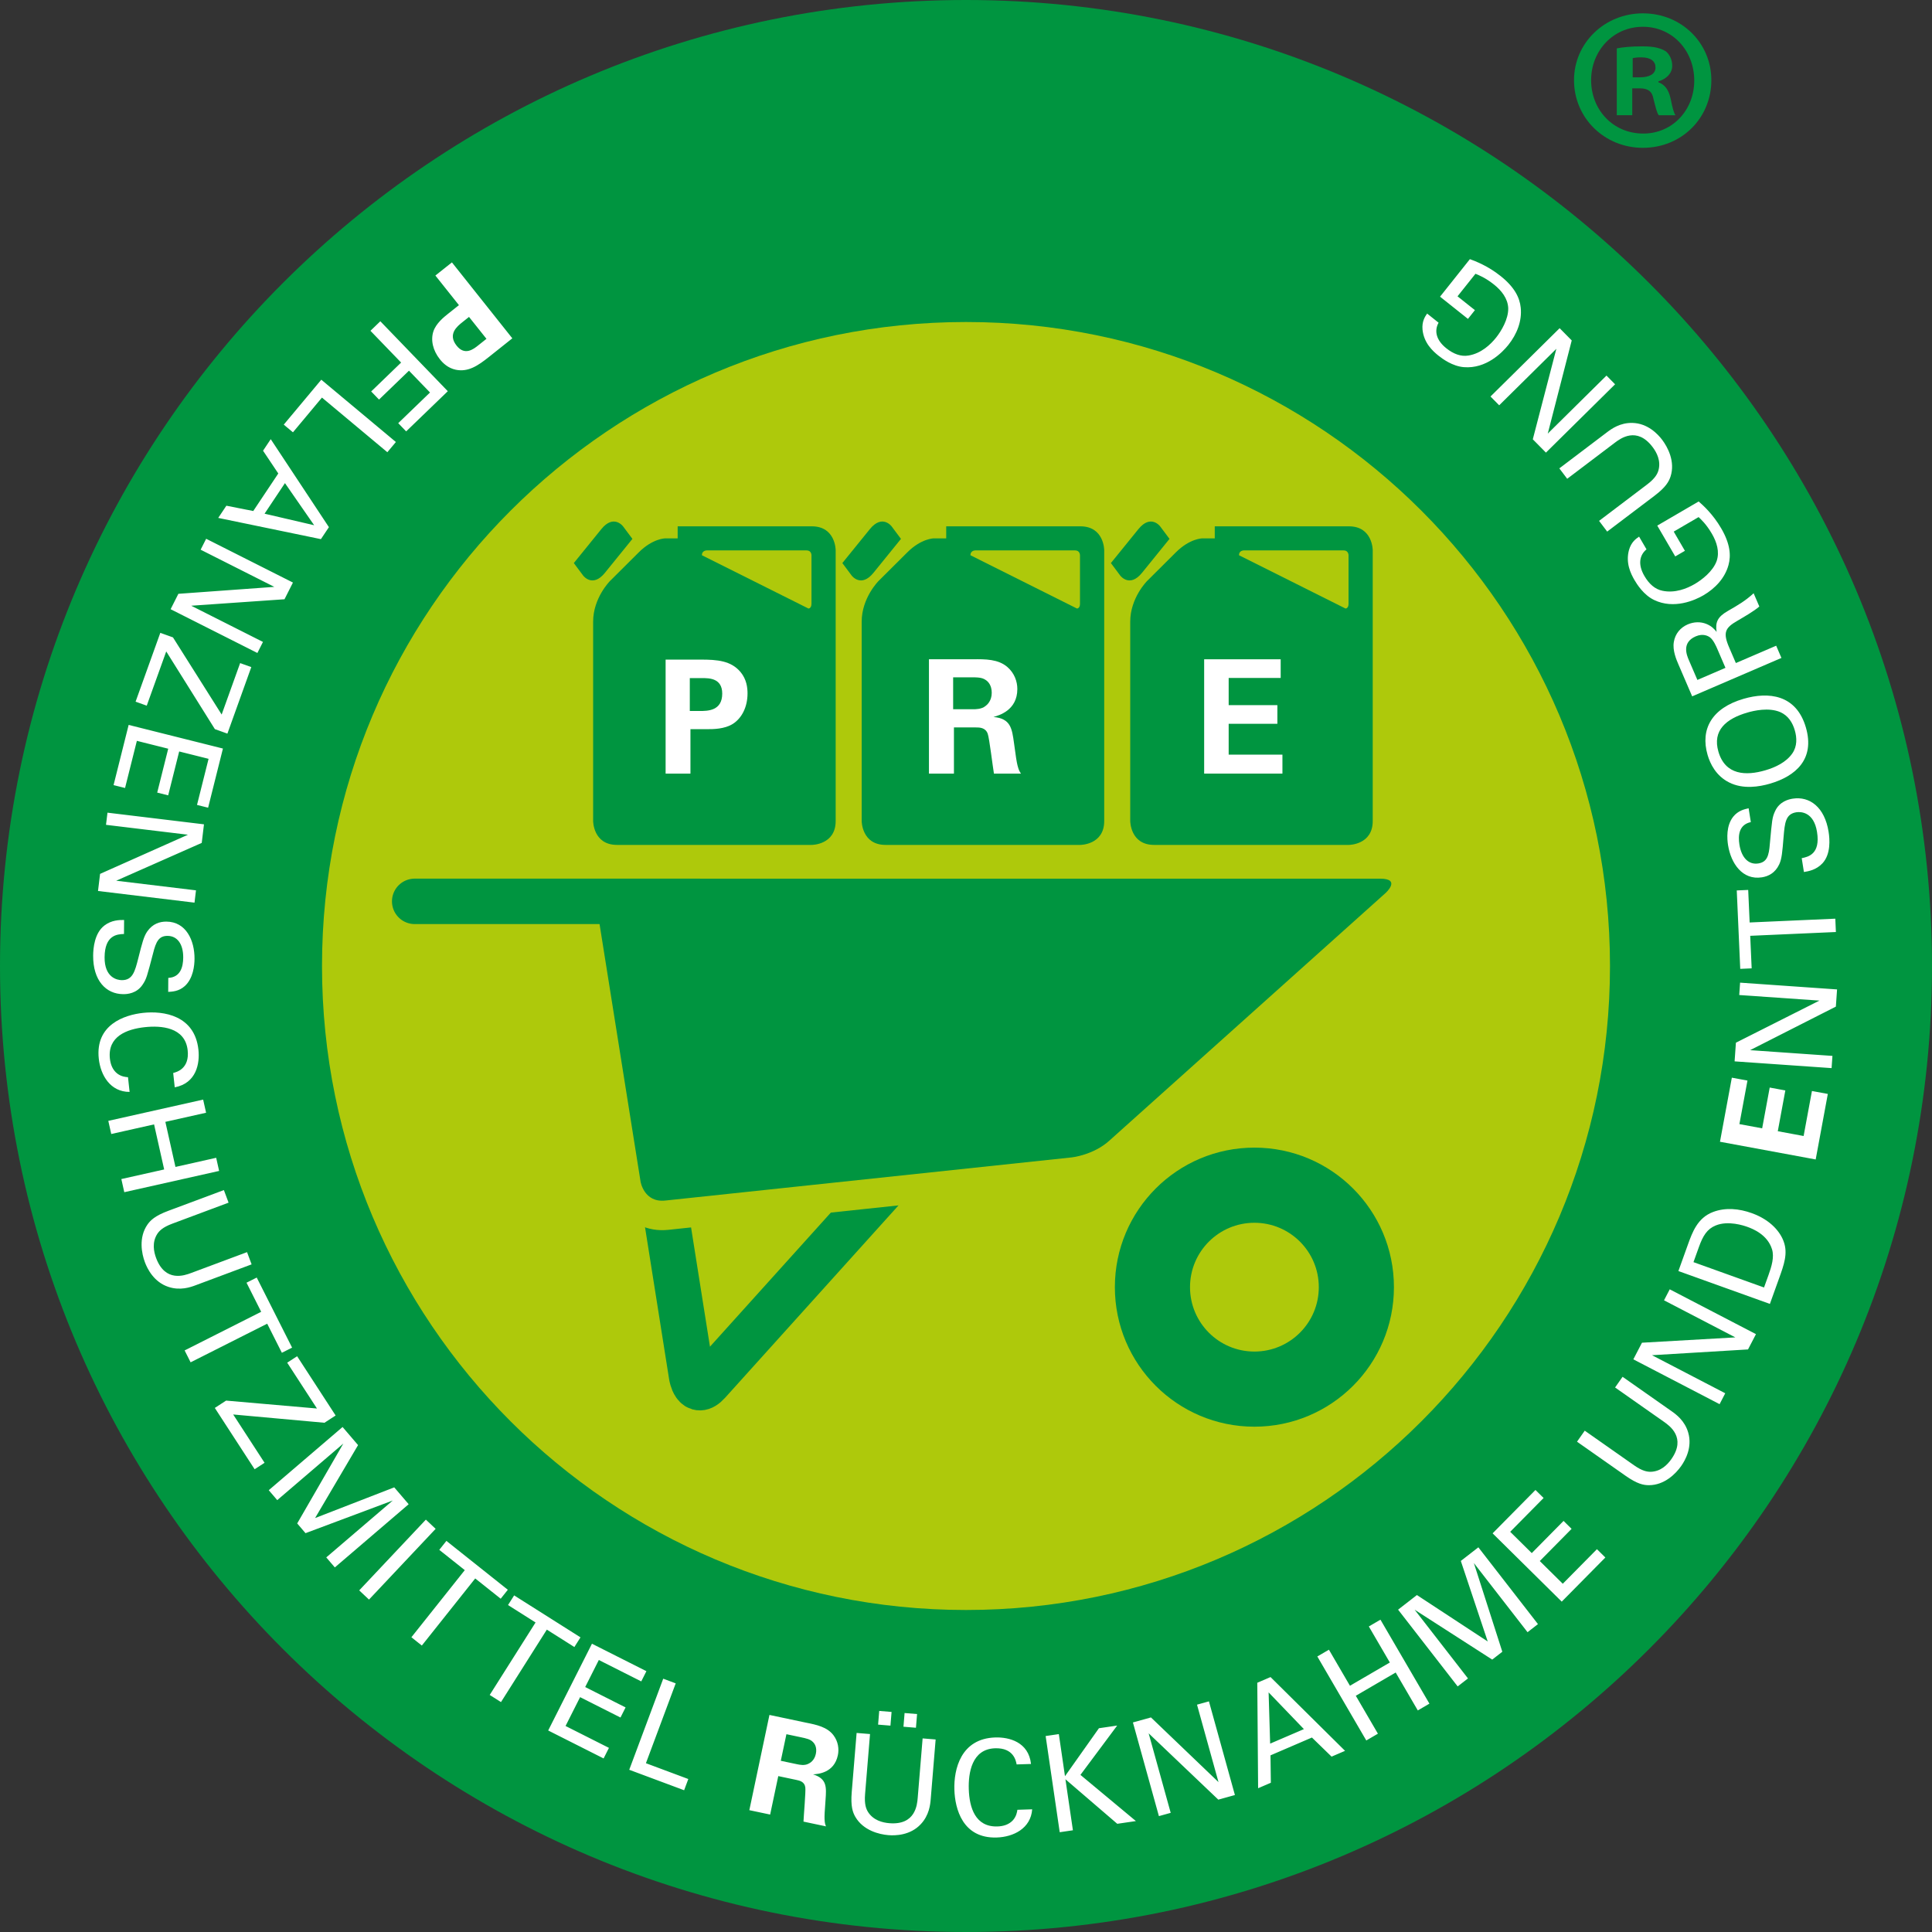
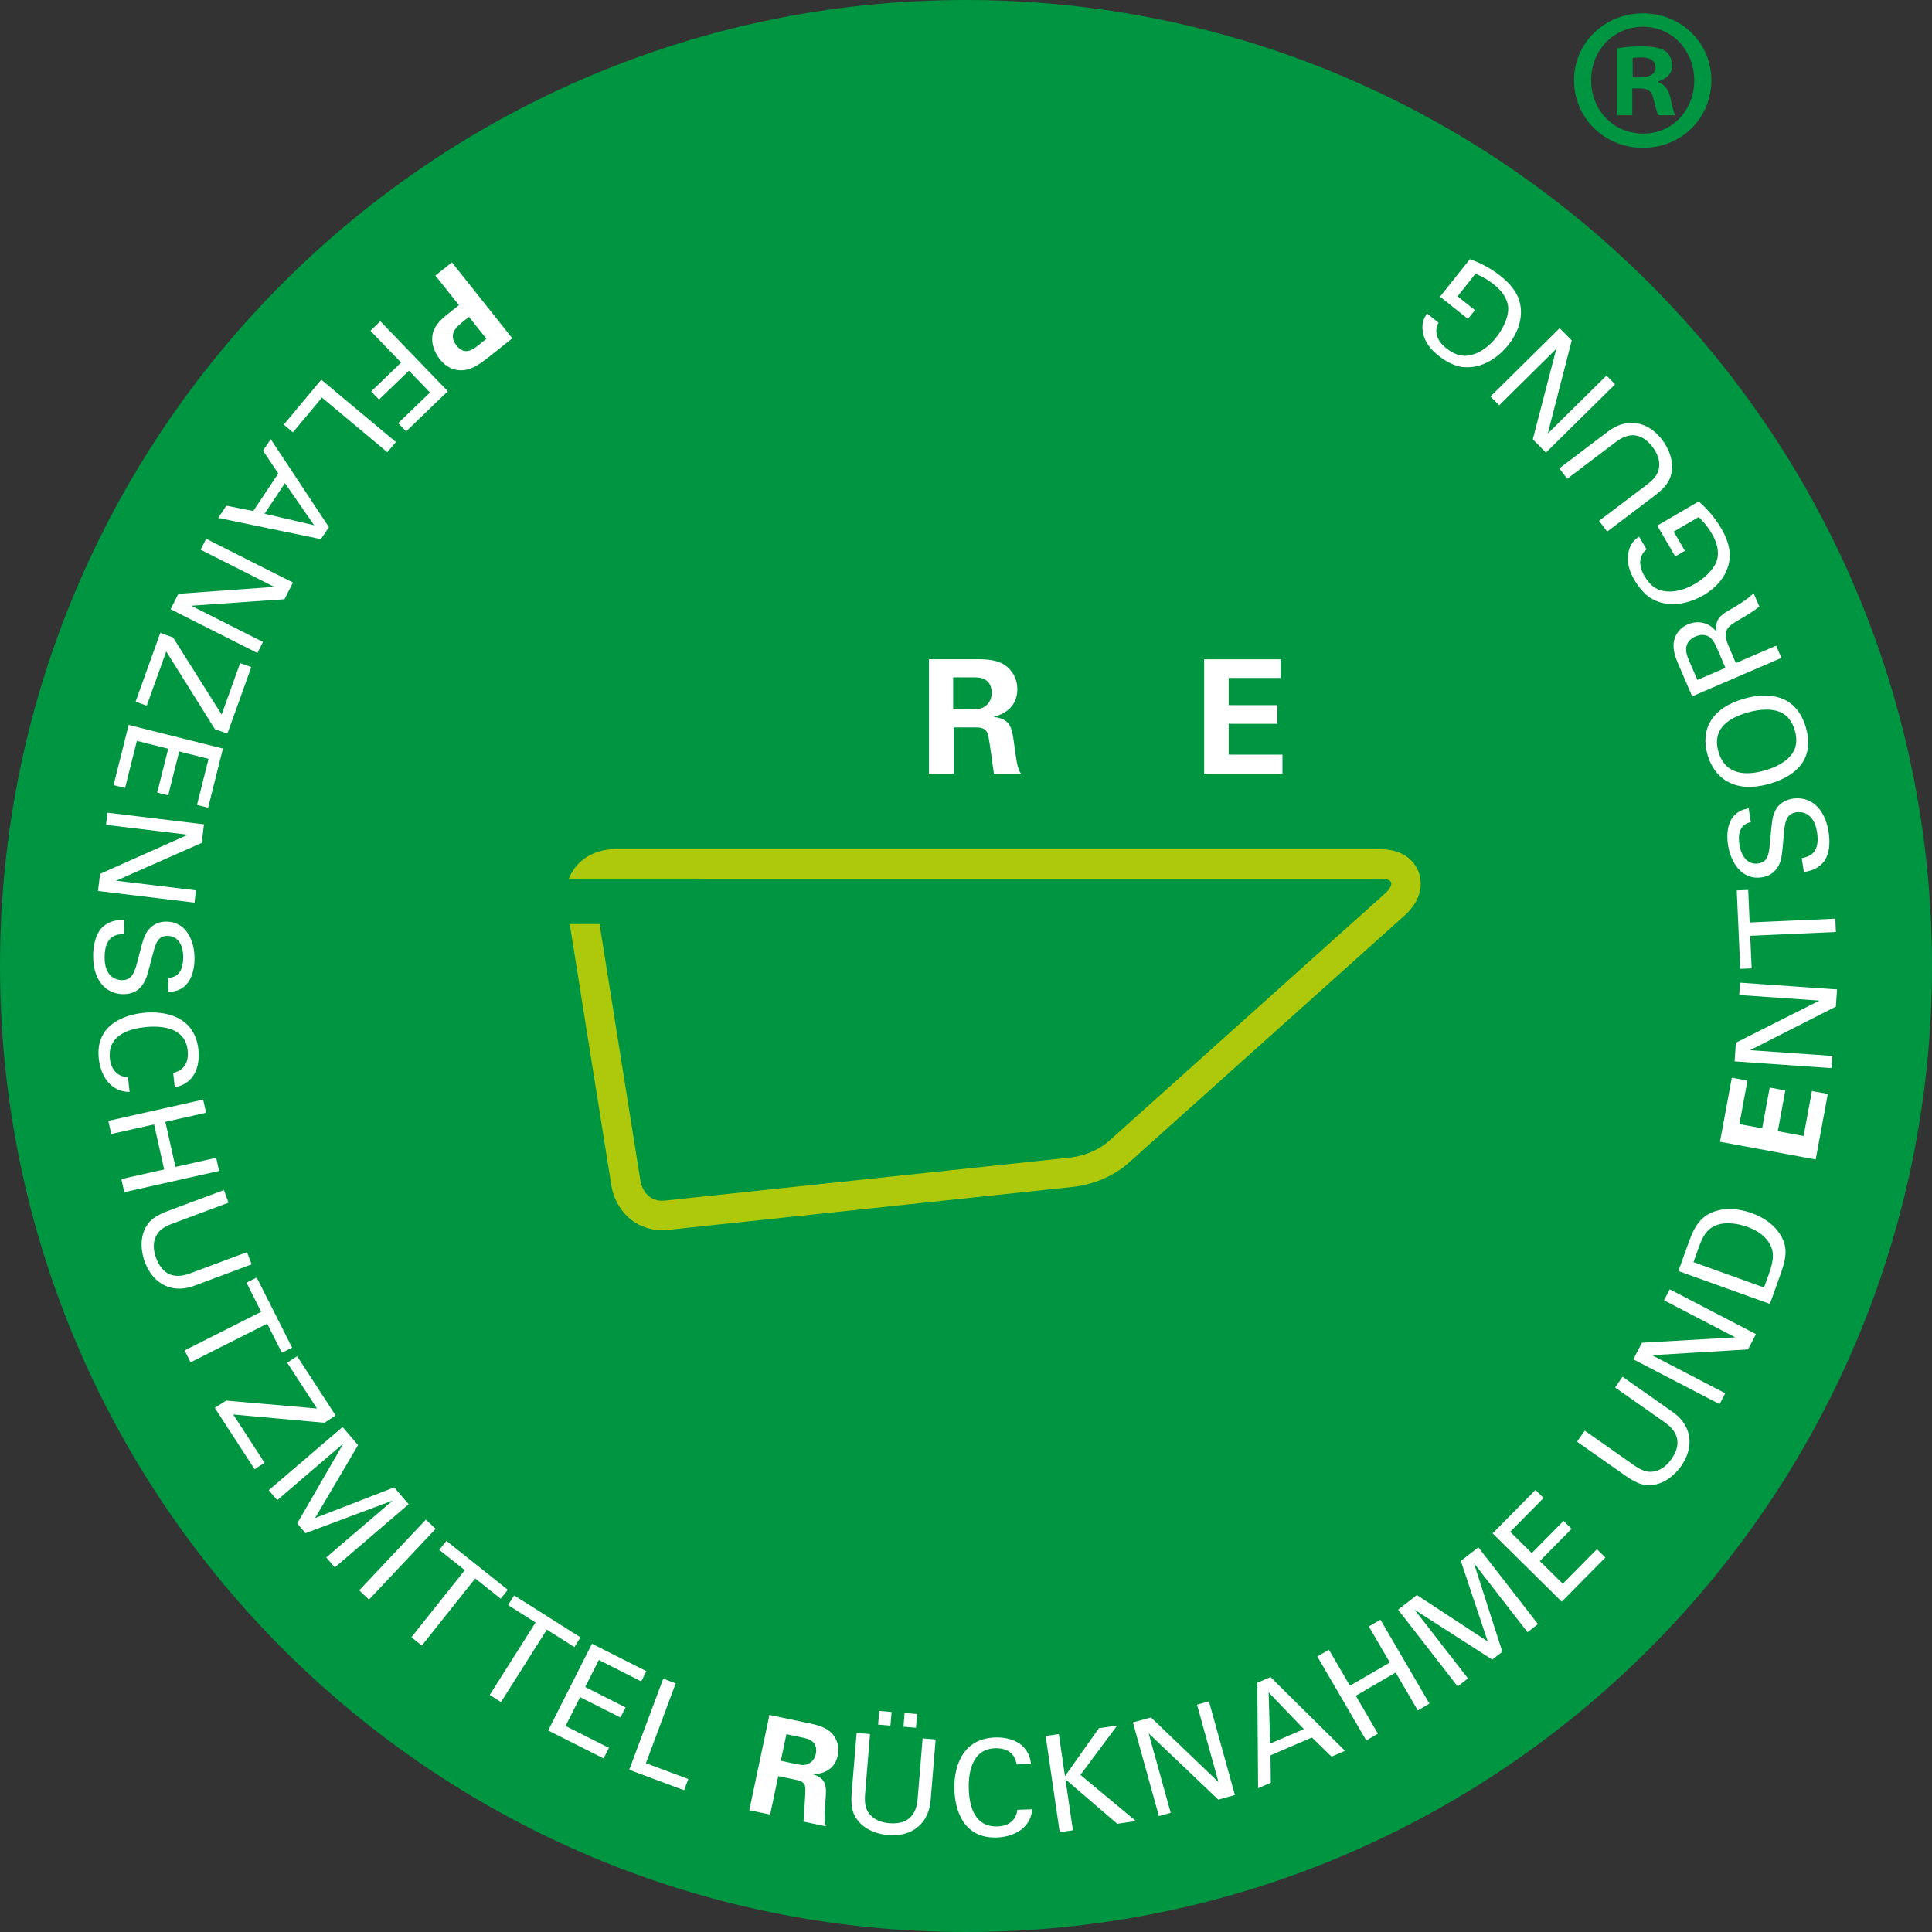
<svg xmlns="http://www.w3.org/2000/svg" id="Text" width="115" height="115" viewBox="0 0 115 115">
  <rect x="0" y="0" width="115" height="115" fill="#333333" stroke="none" />
  <path d="M57.5,115c31.756,0,57.5-25.744,57.5-57.5S89.256,0,57.5,0,0,25.744,0,57.5s25.744,57.5,57.5,57.5" fill="#009540" />
-   <path d="M57.5,95.833c21.171,0,38.333-17.163,38.333-38.333S78.671,19.167,57.5,19.167,19.167,36.329,19.167,57.5s17.162,38.333,38.333,38.333" fill="#aec90b" />
  <path d="M38.791,58.837s-1.278,0-1.076,1.278l3.45,21.778s.202,1.277,.993,.4l20.354-22.58s.79-.877-.488-.877h-23.233Z" fill="none" stroke="#009540" stroke-width="2.705" />
  <path d="M36.535,52.3s-1.278,0-1.077,1.262l2.671,16.772s.201,1.262,1.472,1.127l24.2-2.569s1.271-.135,2.222-.988l16.453-14.75s.952-.853-.326-.853H36.535Z" fill="none" stroke="#aec90b" stroke-width="3.506" />
  <path d="M36.535,52.3s-1.278,0-1.077,1.262l2.671,16.772s.201,1.262,1.472,1.127l24.2-2.569s1.271-.135,2.222-.988l16.453-14.75s.952-.853-.326-.853H36.535Z" fill="#009540" />
  <line x1="24.684" y1="53.652" x2="41.721" y2="53.652" fill="none" stroke="#009540" stroke-linecap="round" stroke-width="2.705" />
-   <path d="M78.5,76.617c0,2.117-1.716,3.833-3.833,3.833s-3.833-1.716-3.833-3.833,1.716-3.833,3.833-3.833,3.833,1.716,3.833,3.833m4.472,0c0-4.587-3.719-8.306-8.306-8.306s-8.305,3.719-8.305,8.306,3.719,8.305,8.305,8.305,8.306-3.718,8.306-8.305" fill="#009540" />
  <g>
    <g>
      <path d="M36.008,34.095l1.636-2.019-.557-.745s-.557-.746-1.295,.166l-1.636,2.019,.557,.746s.557,.745,1.296-.167Z" fill="#009540" />
      <path d="M48.321,31.33h-7.984v.716h-.74s-.739,0-1.571,.828l-1.714,1.706s-1.006,1.002-1.006,2.422v11.87s0,1.42,1.42,1.42h11.596s1.42,0,1.42-1.42v-16.123s0-1.42-1.42-1.42Zm-.019,4.606c0,.286-.18,.286-.18,.286l-6.343-3.173c0-.287,.288-.287,.288-.287h5.948c.288,0,.288,.287,.288,.287v2.887Z" fill="#009540" />
    </g>
    <g>
-       <path d="M51.993,34.095l1.636-2.019-.557-.745s-.557-.746-1.296,.166l-1.636,2.019,.557,.746s.557,.745,1.296-.167Z" fill="#009540" />
      <path d="M64.306,31.33h-7.984v.716h-.74s-.739,0-1.571,.828l-1.714,1.706s-1.006,1.002-1.006,2.422v11.87s0,1.42,1.42,1.42h11.596s1.42,0,1.42-1.42v-16.123s0-1.42-1.42-1.42Zm-.02,4.606c0,.286-.18,.286-.18,.286l-6.343-3.173c0-.287,.288-.287,.288-.287h5.947c.287,0,.287,.287,.287,.287v2.887Z" fill="#009540" />
    </g>
    <g>
-       <path d="M67.978,34.095l1.635-2.019-.557-.745s-.556-.746-1.295,.166l-1.636,2.019,.557,.746s.557,.745,1.296-.167Z" fill="#009540" />
      <path d="M80.291,31.33h-7.984v.716h-.74s-.739,0-1.571,.828l-1.714,1.706s-1.006,1.002-1.006,2.422v11.87s0,1.42,1.419,1.42h11.596s1.419,0,1.419-1.42v-16.123s0-1.42-1.419-1.42Zm-.02,4.606c0,.286-.18,.286-.18,.286l-6.343-3.173c0-.287,.288-.287,.288-.287h5.947c.287,0,.287,.287,.287,.287v2.887Z" fill="#009540" />
    </g>
  </g>
  <path d="M84.947,18.665c-.128,.185-.318,.464-.273,.961,.083,.783,.594,1.261,.952,1.546,.226,.18,.83,.63,1.515,.683,1.318,.106,2.279-.87,2.639-1.321,.509-.64,.825-1.423,.738-2.229-.06-.581-.36-1.208-1.194-1.872-.771-.614-1.498-.885-1.831-1.007l-1.776,2.233,1.661,1.323,.414-.521-1.035-.823,1.068-1.342c.179,.071,.585,.23,1.1,.639,.451,.359,.824,.83,.85,1.403,.018,.659-.415,1.37-.719,1.753-.339,.426-.896,.946-1.64,1.07-.453,.08-.9-.091-1.327-.431-.614-.489-.724-1.047-.459-1.522l-.683-.544Zm11.188,4.209l-.511-.518-3.495,3.453,1.426-5.545-.72-.729-4.115,4.066,.517,.524,3.403-3.363-1.402,5.387,.782,.792,4.115-4.066Zm-.469,8.768l2.811-2.128c.69-.523,.861-.854,.96-1.149,.289-.893-.17-1.751-.499-2.186-.252-.332-.854-.982-1.766-1.005-.741-.022-1.263,.364-1.512,.552l-2.843,2.153,.469,.62,2.83-2.143c.332-.251,1.31-.992,2.253,.254,.242,.319,.51,.82,.345,1.398-.062,.197-.184,.46-.676,.833l-2.855,2.163,.483,.639Zm1.899,.3c-.186,.127-.465,.318-.602,.797-.206,.76,.096,1.391,.326,1.786,.145,.249,.546,.888,1.165,1.186,1.19,.577,2.439,.015,2.938-.275,.706-.412,1.284-1.027,1.496-1.809,.154-.563,.102-1.256-.435-2.177-.496-.851-1.075-1.367-1.342-1.601l-2.464,1.437,1.07,1.835,.575-.335-.666-1.143,1.481-.864c.141,.131,.462,.426,.793,.994,.29,.499,.467,1.073,.283,1.616-.222,.621-.883,1.127-1.305,1.373-.471,.275-1.178,.557-1.917,.404-.451-.089-.806-.411-1.08-.882-.396-.679-.295-1.238,.125-1.585l-.44-.755Zm3.469,8.529l-.501-1.164c-.126-.294-.456-1.06,.406-1.43,.442-.19,.744-.015,.847,.063,.204,.148,.384,.568,.419,.649l.501,1.163-1.671,.72Zm5.004-1.307l-.313-.729-2.4,1.032-.399-.928c-.383-.89-.242-1.17,.494-1.59,.382-.226,.999-.578,1.302-.848l-.339-.788c-.5,.46-.934,.707-1.528,1.05-.631,.359-.761,.685-.675,1.25-.114-.143-.289-.347-.615-.477-.337-.134-.728-.131-1.104,.03-.427,.183-.749,.549-.829,1.054-.083,.498,.158,1.058,.276,1.33l.817,1.899,5.315-2.287Zm-.966,6.689c-1.139,.331-2.375,.298-2.785-1.11-.37-1.27,.464-1.963,1.726-2.33,.377-.11,1.268-.319,1.954-.026,.479,.211,.734,.63,.866,1.084,.128,.439,.151,.949-.15,1.379-.365,.524-1.003,.826-1.611,1.003m.281,.794c1.524-.443,2.691-1.45,2.141-3.343-.575-1.977-2.232-2.138-3.71-1.708-1.885,.548-2.589,1.804-2.141,3.343,.15,.515,.495,1.242,1.286,1.637,.831,.418,1.793,.255,2.424,.071m2.024,5.258c.277-.044,.734-.125,1.102-.517,.506-.543,.436-1.441,.366-1.876-.233-1.464-1.126-2.133-2.14-1.972-.237,.038-.785,.165-1.049,.751-.169,.368-.177,.523-.308,1.94-.055,.723-.177,1.083-.683,1.164-.57,.091-1.002-.327-1.128-1.119-.089-.562-.027-1.189,.679-1.342l-.131-.823c-.235,.054-.62,.131-.918,.503-.426,.538-.367,1.316-.306,1.696,.172,1.076,.853,2.096,2.017,1.911,.38-.06,.787-.255,1.029-.773,.152-.324,.185-.727,.259-1.632,.071-.831,.115-1.365,.757-1.467,.285-.045,1.045-.012,1.234,1.175,.209,1.314-.519,1.479-.912,1.557l.131,.823Zm1.869,2.778l-5.1,.226-.086-1.937-.681,.03,.207,4.668,.68-.03-.086-1.937,5.1-.226-.035-.793Zm-.223,8.896l.051-.728-4.901-.342,5.105-2.592,.071-1.023-5.772-.403-.051,.736,4.773,.332-4.971,2.506-.078,1.111,5.772,.402Zm-.946,5.436l.722-3.9-.945-.175-.496,2.679-1.537-.285,.449-2.427-.93-.172-.449,2.427-1.355-.251,.48-2.592-.93-.172-.706,3.814,5.697,1.054Zm-7.275,6.113l.325-.905c.238-.664,.486-1.069,.995-1.277,.75-.31,1.683,.008,1.886,.081,.317,.114,1.199,.456,1.47,1.337,.142,.459-.023,1.013-.21,1.533l-.266,.739-4.201-1.509Zm4.549,2.485l.55-1.531c.287-.799,.528-1.471,.276-2.166-.183-.534-.731-1.284-1.908-1.707-.747-.268-1.561-.348-2.3-.068-.926,.349-1.235,1.209-1.498,1.94l-.566,1.576,5.446,1.956Zm-2.994,5.967l.336-.647-4.359-2.266,5.715-.344,.473-.91-5.133-2.668-.34,.654,4.245,2.207-5.557,.317-.514,.989,5.134,2.669Zm-8.487,2.235l2.886,2.026c.709,.498,1.076,.56,1.387,.563,.938,.003,1.616-.697,1.929-1.143,.24-.341,.674-1.113,.417-1.989-.205-.712-.732-1.091-.988-1.271l-2.919-2.049-.446,.636,2.905,2.04c.341,.24,1.344,.944,.446,2.223-.23,.328-.625,.737-1.225,.755-.207,.002-.495-.034-1-.389l-2.932-2.058-.46,.656Zm-.909,9.52l2.596-2.627-.501-.495-2.033,2.058-1.369-1.352,1.893-1.916-.478-.473-1.892,1.916-1.284-1.268,1.988-2.012-.484-.478-2.551,2.582,4.115,4.066Zm-6.195,5.047l.614-.476-3.175-4.09,4.618,2.969,.601-.467-1.693-5.279,3.194,4.115,.621-.481-3.548-4.571-1.044,.811,1.601,4.794-4.215-2.764-1.12,.87,3.548,4.571Zm-8.353-1.782l2.914,4.999,.692-.404-1.316-2.257,2.374-1.384,1.316,2.257,.692-.404-2.915-4.998-.692,.403,1.251,2.146-2.375,1.384-1.251-2.146-.693,.404Zm-2.899,2.138l2.1,2.185-2.01,.864-.091-3.049Zm-.626,5.704l.758-.326-.021-1.631,2.466-1.061,1.17,1.137,.802-.345-4.436-4.391-.788,.339,.049,6.278Zm-5.905,1.66l.702-.195-1.313-4.734,4.146,3.948,.989-.274-1.546-5.576-.71,.197,1.279,4.61-4.02-3.85-1.074,.298,1.547,5.576Zm-5.904,.958l.785-.115-.445-3.037,3.085,2.651,1.11-.162-3.302-2.749,2.187-2.936-1.086,.159-2.021,2.855-.366-2.506-.785,.115,.838,5.725Zm-1.709-4.064c-.145-1.31-1.309-1.602-2.126-1.576-2.059,.065-2.474,1.898-2.435,3.116,.036,1.122,.485,2.903,2.519,2.839,.994-.031,2.028-.537,2.112-1.678l-.881,.028c-.019,.137-.06,.386-.261,.618-.24,.264-.574,.363-.926,.374-1.322,.042-1.671-1.126-1.706-2.214-.031-.961,.173-2.395,1.567-2.439,1.113-.036,1.243,.762,1.281,.961l.857-.027Zm-7.592-2.215l.743,.061,.067-.815-.743-.061-.067,.815Zm-1.51-.125l.735,.06,.067-.815-.735-.06-.067,.815Zm-1.279,.497l-.29,3.514c-.071,.863,.061,1.211,.215,1.481,.472,.81,1.418,1.042,1.961,1.086,.415,.035,1.301,.019,1.927-.645,.511-.537,.572-1.183,.598-1.495l.293-3.554-.775-.064-.292,3.538c-.034,.416-.135,1.638-1.692,1.509-.399-.033-.951-.167-1.271-.676-.106-.178-.221-.444-.17-1.06l.294-3.57-.799-.066Zm-4.178,.073l.815,.172c.384,.081,.612,.129,.772,.302,.095,.094,.245,.314,.164,.698-.084,.4-.353,.548-.453,.592-.229,.115-.511,.055-.653,.026l-.98-.207,.335-1.583Zm-2.208,4.522l1.239,.261,.484-2.289,1.066,.225c.204,.043,.502,.106,.544,.451,.032,.236-.098,1.708-.109,2.033l1.34,.283c-.043-.107-.076-.18-.086-.444-.006-.165,.005-.45,.059-1.134,.053-.758,.093-1.258-.744-1.517,.291-.02,1.253-.079,1.477-1.138,.078-.369,.025-.814-.264-1.195-.372-.488-1.007-.622-1.636-.746l-2.172-.459-1.197,5.669Zm-7.147-2.404l3.266,1.218,.249-.668-2.523-.941,1.773-4.753-.743-.277-2.023,5.421Zm-4.825-2.339l3.298,1.664,.318-.629-2.583-1.303,.866-1.717,2.404,1.213,.303-.601-2.404-1.213,.812-1.61,2.525,1.274,.307-.608-3.241-1.635-2.606,5.166Zm-2.81-1.69l2.729-4.314,1.639,1.037,.364-.576-3.949-2.498-.364,.575,1.639,1.037-2.729,4.314,.671,.424Zm-4.712-3.365l3.178-3.995,1.517,1.207,.424-.533-3.656-2.909-.424,.533,1.518,1.207-3.178,3.995,.621,.494Zm-3.728-3.285l.583,.548,3.967-4.211-.582-.548-3.967,4.211Zm-5.383-5.962l.505,.59,3.933-3.366-2.745,4.754,.495,.579,5.193-1.944-3.958,3.387,.51,.596,4.395-3.762-.859-1.004-4.712,1.828,2.559-4.343-.922-1.077-4.395,3.762Zm-3.211-4.897l2.37,3.649,.591-.384-1.868-2.876,5.433,.493,.665-.432-2.292-3.528-.591,.384,1.772,2.728-5.409-.471-.672,.437Zm-1.44-2.716l4.558-2.299,.873,1.731,.609-.306-2.105-4.171-.608,.306,.873,1.732-4.557,2.3,.357,.708Zm1.98-10.252l-3.304,1.233c-.811,.303-1.07,.571-1.249,.825-.533,.772-.34,1.726-.149,2.237,.146,.391,.537,1.186,1.404,1.469,.703,.233,1.314,.015,1.607-.095l3.341-1.247-.272-.728-3.326,1.241c-.391,.146-1.539,.574-2.086-.89-.14-.375-.254-.932,.071-1.438,.115-.172,.308-.389,.886-.605l3.356-1.253-.28-.751Zm-1.234-5.386l-5.646,1.266,.175,.782,2.549-.572,.601,2.682-2.549,.572,.175,.782,5.645-1.266-.175-.782-2.424,.544-.601-2.683,2.424-.543-.175-.782Zm-1.693-.73c1.296-.245,1.499-1.427,1.411-2.24-.221-2.048-2.08-2.323-3.291-2.192-1.116,.12-2.858,.703-2.64,2.727,.106,.988,.69,1.981,1.834,1.978l-.095-.876c-.138-.009-.39-.031-.635-.214-.282-.219-.405-.545-.443-.895-.142-1.314,.996-1.752,2.079-1.869,.956-.104,2.401-.009,2.551,1.377,.119,1.107-.666,1.297-.862,1.35l.092,.852Zm-3.015-9.961c-.281-.002-.746,.003-1.172,.33-.588,.452-.666,1.35-.668,1.79-.009,1.483,.763,2.289,1.789,2.295,.24,.002,.802-.035,1.157-.569,.227-.335,.26-.488,.621-1.863,.173-.704,.351-1.04,.864-1.037,.577,.004,.935,.487,.93,1.288-.004,.569-.168,1.177-.889,1.213l-.005,.833c.24-.015,.633-.028,.988-.347,.508-.462,.577-1.238,.579-1.623,.007-1.09-.499-2.207-1.677-2.214-.385-.002-.818,.123-1.142,.594-.202,.295-.301,.687-.523,1.567-.205,.808-.337,1.328-.986,1.324-.288-.002-1.033-.159-1.025-1.361,.009-1.33,.754-1.373,1.155-1.387l.006-.833Zm-.987-6.388l-.088,.724,4.877,.589-5.23,2.331-.123,1.018,5.744,.694,.088-.732-4.749-.573,5.091-2.251,.133-1.106-5.744-.694Zm1.26-5.224l-.898,3.584,.684,.171,.703-2.806,1.866,.468-.655,2.612,.653,.164,.655-2.612,1.749,.438-.688,2.744,.661,.165,.882-3.521-5.612-1.407Zm1.884-5.478l-1.471,4.095,.664,.238,1.16-3.228,2.895,4.624,.746,.268,1.422-3.96-.664-.238-1.1,3.062-2.898-4.592-.754-.271Zm2.73-5.602l-.329,.651,4.386,2.213-5.711,.413-.462,.916,5.165,2.606,.332-.658-4.271-2.155,5.553-.385,.502-.994-5.166-2.606Zm6.428-.805l-2.952-.687,1.214-1.82,1.738,2.507Zm-2.584-5.123l-.458,.687,.907,1.356-1.49,2.234-1.6-.316-.485,.726,6.112,1.264,.476-.713-3.462-5.237Zm3.009-3.539l-2.234,2.674,.547,.457,1.726-2.067,3.893,3.252,.508-.608-4.44-3.708Zm3.514-3.479l-.588,.567,1.825,1.891-1.782,1.72,.467,.483,1.782-1.719,1.253,1.298-1.892,1.825,.472,.49,2.479-2.392-4.017-4.164Zm6.316,1.046l-.489,.389c-.276,.22-.796,.634-1.285,.019-.549-.69,.034-1.154,.348-1.404l.389-.309,1.038,1.304Zm-2.054-4.551l-.985,.783,1.402,1.762-.659,.524c-.238,.19-.696,.554-.859,1.031-.173,.517-.038,1.136,.381,1.663,.184,.232,.482,.528,.949,.627,.736,.152,1.316-.238,1.968-.757l1.398-1.113-3.597-4.522Z" fill="#fff" />
-   <path d="M41.061,40.363h.734c.414,0,1.195,0,1.195,.923,0,1.035-.875,1.035-1.346,1.035h-.584v-1.958Zm-1.44,5.685h1.477v-2.645h.988c.358,0,1.045,0,1.544-.32,.537-.348,.866-1.016,.866-1.807,0-.348-.056-.838-.414-1.271-.565-.677-1.384-.743-2.363-.743h-2.099v6.786Z" fill="#fff" />
  <polygon points="71.676 46.048 76.335 46.048 76.335 44.919 73.135 44.919 73.135 43.083 76.034 43.083 76.034 41.973 73.135 41.973 73.135 40.354 76.231 40.354 76.231 39.243 71.676 39.243 71.676 46.048" fill="#fff" />
  <path d="M56.735,40.316h.979c.461,0,.734,0,.96,.16,.132,.085,.358,.301,.358,.762,0,.48-.272,.716-.376,.791-.235,.188-.574,.188-.744,.188h-1.177v-1.901Zm-1.44,5.732h1.487v-2.749h1.28c.245,0,.602,0,.734,.386,.094,.264,.301,1.986,.367,2.363h1.61c-.076-.113-.131-.188-.207-.49-.047-.188-.103-.518-.207-1.318-.122-.885-.198-1.468-1.224-1.563,.329-.094,1.421-.395,1.421-1.666,0-.442-.169-.941-.593-1.308-.546-.471-1.308-.471-2.061-.461h-2.607v6.805Z" fill="#fff" />
  <path d="M101.866,4.772c0,2.256-1.771,4.027-4.075,4.027-2.281,0-4.1-1.771-4.1-4.027,0-2.208,1.819-3.978,4.1-3.978,2.305,0,4.075,1.771,4.075,3.978Zm-7.156,0c0,1.771,1.31,3.178,3.105,3.178,1.747,0,3.033-1.407,3.033-3.154,0-1.771-1.286-3.202-3.057-3.202s-3.081,1.431-3.081,3.178Zm2.45,2.086h-.922V2.88c.364-.073,.873-.121,1.528-.121,.752,0,1.092,.121,1.383,.291,.218,.17,.388,.485,.388,.873,0,.437-.34,.776-.825,.922v.049c.388,.146,.606,.437,.728,.97,.121,.606,.194,.849,.291,.995h-.994c-.122-.146-.194-.51-.316-.97-.073-.437-.315-.631-.825-.631h-.437v1.601Zm.024-2.256h.436c.509,0,.922-.17,.922-.582,0-.364-.267-.606-.849-.606-.243,0-.412,.024-.509,.049v1.14Z" fill="#009540" />
</svg>